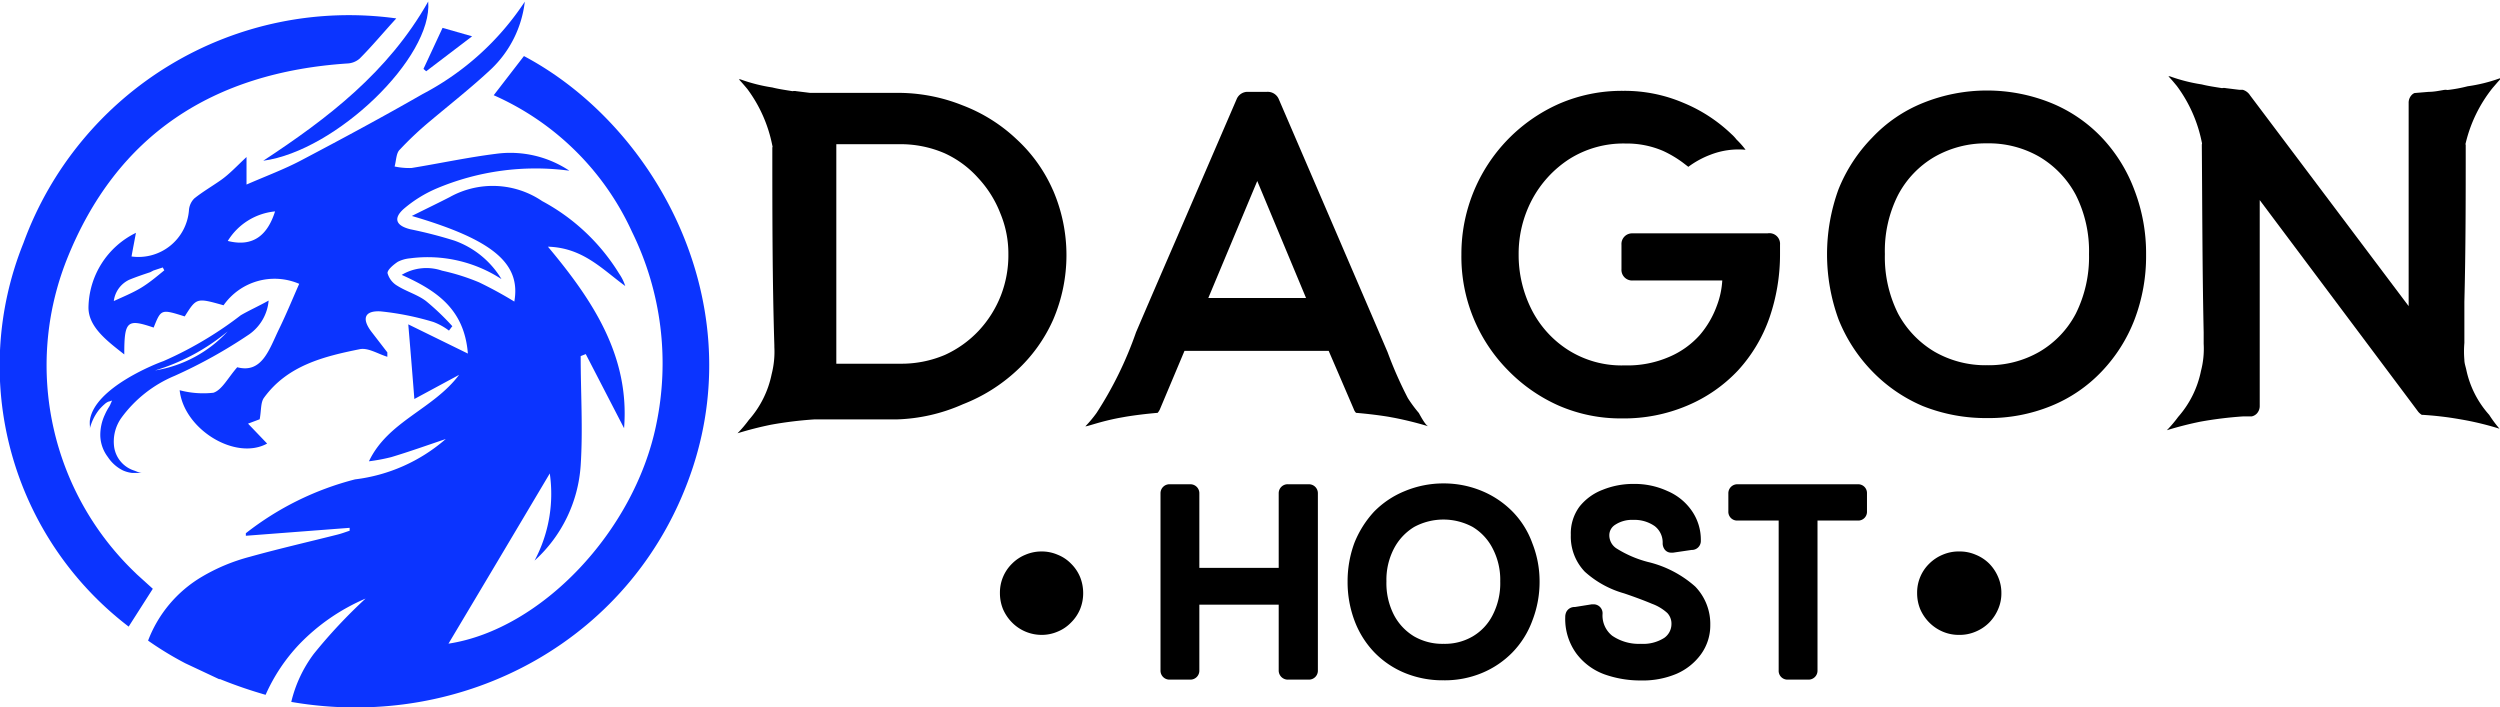
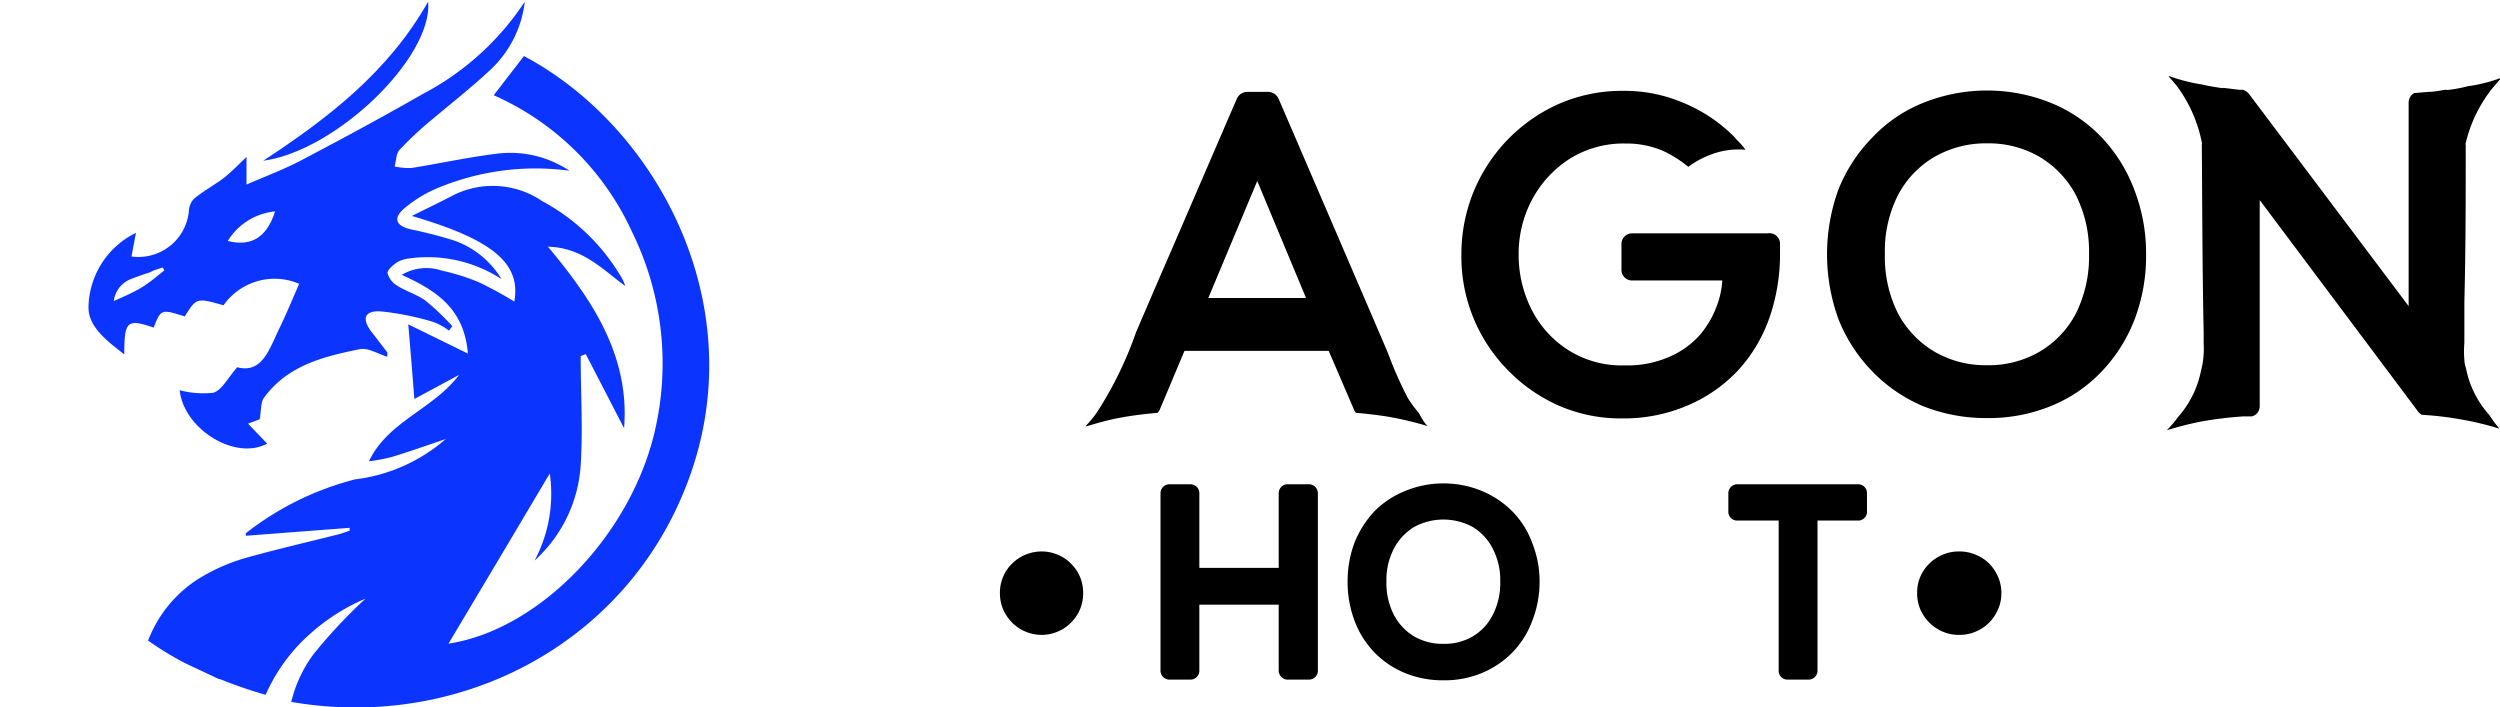
<svg xmlns="http://www.w3.org/2000/svg" id="Layer_1" data-name="Layer 1" viewBox="0 0 148.06 41.9">
  <defs>
    <style>.cls-1{fill:#0b34ff;}</style>
  </defs>
  <title>logoo</title>
  <path class="cls-1" d="M24.87,18.44a7.52,7.52,0,0,1,1.94-1.21,15.09,15.09,0,0,1,7.88-1.06,6.31,6.31,0,0,0-4.35-1c-1.68.21-3.34.57-5,.84a4.2,4.2,0,0,1-1-.09c.1-.36.09-.8.31-1a19.67,19.67,0,0,1,1.82-1.71c1.19-1,2.46-2,3.58-3.05a6.55,6.55,0,0,0,2-4A16.28,16.28,0,0,1,26,11.63c-2.37,1.36-4.77,2.65-7.18,3.92-1,.53-2.08.93-3.25,1.44V15.36c-.56.52-1,1-1.51,1.36s-1.08.69-1.58,1.09a1.09,1.09,0,0,0-.32.71,3,3,0,0,1-3.4,2.73c.08-.46.17-.9.26-1.4a5,5,0,0,0-2.81,4.43c0,1.16,1.14,2,2.12,2.77,0-2,.17-2.12,1.74-1.59.44-1.1.44-1.1,1.84-.66.7-1.11.7-1.11,2.3-.66a3.69,3.69,0,0,1,4.48-1.27c-.39.88-.76,1.79-1.19,2.67-.58,1.19-1,2.66-2.48,2.27-.56.64-.9,1.34-1.41,1.51a5.45,5.45,0,0,1-2-.15c.25,2.32,3.31,4.19,5.18,3.16l-1.13-1.18.69-.26c.1-.54.05-1,.26-1.28,1.39-1.91,3.54-2.44,5.67-2.87.49-.1,1.07.28,1.63.45,0-.09,0-.2,0-.26l-.94-1.22c-.58-.76-.43-1.26.53-1.21a16.49,16.49,0,0,1,3.14.63,3.63,3.63,0,0,1,.92.51c.07-.09.13-.18.2-.26a14.58,14.58,0,0,0-1.56-1.49c-.5-.38-1.15-.56-1.69-.9a1.25,1.25,0,0,1-.59-.76c0-.2.35-.49.6-.66a1.94,1.94,0,0,1,.73-.21,8,8,0,0,1,5.42,1.23,5.34,5.34,0,0,0-2.79-2.28,26.1,26.1,0,0,0-2.6-.67C24.42,19.43,24.25,19,24.87,18.44ZM9.3,23.12c-.49.29-1,.5-1.59.77a1.61,1.61,0,0,1,.91-1.26c.41-.17.83-.31,1.25-.45l.19-.1,0,0,.55-.18.09.17C10.25,22.44,9.8,22.82,9.3,23.12Zm5.16-2.79a3.7,3.7,0,0,1,2.8-1.75C16.83,19.94,16,20.72,14.46,20.33Z" transform="translate(-0.97 -6.06)" />
  <path class="cls-1" d="M16.56,15.58c3.82-2.51,7.41-5.25,9.77-9.43C26.61,9.47,20.86,15,16.56,15.58Z" transform="translate(-0.97 -6.06)" />
-   <path class="cls-1" d="M28.93,8.21l-2.72,2.07-.16-.14,1.13-2.43Z" transform="translate(-0.97 -6.06)" />
-   <path class="cls-1" d="M24.44,7.15C23.66,8,23,8.8,22.27,9.53a1.19,1.19,0,0,1-.74.29C13.64,10.35,7.87,14,4.91,21.47A17,17,0,0,0,9,40l.07.07.95.86L8.59,43.17A19.44,19.44,0,0,1,2.36,20.45,20.52,20.52,0,0,1,24.44,7.15Z" transform="translate(-0.97 -6.06)" />
  <path class="cls-1" d="M42,33.75C38.65,43.92,28.44,49.4,18.22,47.63a7.75,7.75,0,0,1,1.33-2.84,30.59,30.59,0,0,1,3.07-3.28,12,12,0,0,0-3.92,2.7,10.56,10.56,0,0,0-2,3A26.91,26.91,0,0,1,14,46.28l-.06,0-2-.94,0,0A19.6,19.6,0,0,1,9.74,44a7.48,7.48,0,0,1,3.15-3.76,11.07,11.07,0,0,1,2.86-1.2c1.72-.48,3.47-.88,5.21-1.32.24-.06.48-.15.72-.23a1,1,0,0,1,0-.17l-6.15.47s0-.12,0-.15A17.52,17.52,0,0,1,22,34.45a10,10,0,0,0,5.37-2.39c-1.12.38-2.16.75-3.22,1.07a10.81,10.81,0,0,1-1.33.25c1.13-2.38,3.8-3.07,5.34-5.12l-2.65,1.43c-.12-1.54-.24-3-.36-4.42L28.68,27c-.21-2.65-1.87-3.74-3.92-4.66a2.85,2.85,0,0,1,2.39-.25,12.67,12.67,0,0,1,2.19.69,23.69,23.69,0,0,1,2.09,1.14c.4-2.25-1.25-3.66-6.07-5.07.88-.44,1.57-.77,2.25-1.12a5.22,5.22,0,0,1,5.47.24,12,12,0,0,1,4.56,4.3A2.77,2.77,0,0,1,38,23c-1.37-1-2.51-2.27-4.58-2.33,2.69,3.21,4.85,6.51,4.51,10.75l-2.27-4.39-.3.12c0,2.16.14,4.33,0,6.47a8.34,8.34,0,0,1-2.73,5.64,8.41,8.41,0,0,0,.9-5.16c-2,3.37-3.94,6.63-6,10.08,5.49-.84,11-6.64,12.3-12.95a17.65,17.65,0,0,0-1.43-11.44,16.19,16.19,0,0,0-8.19-8.09L32,9.38C39.69,13.46,45.32,23.64,42,33.75Z" transform="translate(-0.97 -6.06)" />
-   <path class="cls-1" d="M15.23,24.73a0,0,0,0,0,0,0,21.5,21.5,0,0,1-1.93,1.33,21.6,21.6,0,0,1-2.66,1.39h0c-.3.1-4.11,1.56-4.35,3.53v0a2.28,2.28,0,0,0,0,.26v0a.69.69,0,0,1,0,.2,3,3,0,0,1,.52-1.08A2.87,2.87,0,0,1,7.16,30a.86.86,0,0,1,.22-.15s.22-.05.23-.08-.05.13-.08.18a.91.91,0,0,1-.11.22,3.21,3.21,0,0,0-.24.45,2.84,2.84,0,0,0-.27,1.25,2.19,2.19,0,0,0,.45,1.26,2.27,2.27,0,0,0,.89.79,1.88,1.88,0,0,0,.55.15h.31l.16,0,.13,0c-.16,0-.32-.08-.48-.14a1.73,1.73,0,0,1-1.19-1.4,2.42,2.42,0,0,1,.44-1.74,7.46,7.46,0,0,1,3.14-2.47,29.33,29.33,0,0,0,4.42-2.46,2.73,2.73,0,0,0,1.15-2C16.29,24.19,15.73,24.44,15.23,24.73ZM10.15,28a12.24,12.24,0,0,0,4.3-2.31A7.48,7.48,0,0,1,10.15,28Z" transform="translate(-0.97 -6.06)" />
  <path d="M119.5,41.19a2.32,2.32,0,0,1-.19.94,2.54,2.54,0,0,1-.53.8,2.45,2.45,0,0,1-.81.54,2.36,2.36,0,0,1-.94.19,2.41,2.41,0,0,1-1-.19,2.51,2.51,0,0,1-.8-.54,2.57,2.57,0,0,1-.54-.8,2.5,2.5,0,0,1-.18-.94,2.39,2.39,0,0,1,.72-1.75,2.48,2.48,0,0,1,.8-.53,2.41,2.41,0,0,1,1-.19,2.36,2.36,0,0,1,.94.19,2.42,2.42,0,0,1,.81.53,2.54,2.54,0,0,1,.53.8A2.37,2.37,0,0,1,119.5,41.19Z" transform="translate(-0.97 -6.06)" />
  <path d="M65.12,41.19a2.5,2.5,0,0,1-.18.94,2.41,2.41,0,0,1-.54.8,2.31,2.31,0,0,1-.8.54,2.36,2.36,0,0,1-.94.19,2.46,2.46,0,0,1-1.75-.73,2.57,2.57,0,0,1-.54-.8,2.5,2.5,0,0,1-.18-.94,2.39,2.39,0,0,1,.72-1.75,2.38,2.38,0,0,1,.8-.53,2.41,2.41,0,0,1,.95-.19,2.36,2.36,0,0,1,.94.19,2.28,2.28,0,0,1,.8.53,2.41,2.41,0,0,1,.54.8A2.55,2.55,0,0,1,65.12,41.19Z" transform="translate(-0.97 -6.06)" />
-   <path d="M63.32,17.3a9,9,0,0,0-2.15-3,9.63,9.63,0,0,0-3.19-2,10.27,10.27,0,0,0-3.88-.74H48.94l-.81-.1a.53.53,0,0,0-.22,0c-.44-.07-.85-.13-1.2-.22a9.87,9.87,0,0,1-1.89-.48l-.09,0c.18.19.34.38.5.57a8.28,8.28,0,0,1,1.48,3.35.15.15,0,0,1,0,.12c0,3.88,0,7.8.12,11.71v.1a5.34,5.34,0,0,1-.16,1.61,5.84,5.84,0,0,1-1.35,2.71,7.18,7.18,0,0,1-.67.79,20.7,20.7,0,0,1,2-.51,23,23,0,0,1,2.53-.31h.06l.3,0h4.5A10.38,10.38,0,0,0,58,30a10,10,0,0,0,3.19-2,9.15,9.15,0,0,0,2.15-3,9.68,9.68,0,0,0,0-7.66Zm-3.07,6.25a6.55,6.55,0,0,1-1.32,2.1,6.36,6.36,0,0,1-2,1.43,6.56,6.56,0,0,1-2.65.52H50.5v-13h3.75a6.57,6.57,0,0,1,2.65.53,6,6,0,0,1,2,1.47,6.53,6.53,0,0,1,1.32,2.11,6.17,6.17,0,0,1,.47,2.39A6.59,6.59,0,0,1,60.25,23.55Z" transform="translate(-0.97 -6.06)" />
  <path d="M106.39,20.55v.56a11.49,11.49,0,0,1-.63,3.78A9,9,0,0,1,103.9,28a8.81,8.81,0,0,1-3,2.08,9.58,9.58,0,0,1-3.87.76,9.18,9.18,0,0,1-3.75-.76,9.65,9.65,0,0,1-3-2.09,9.57,9.57,0,0,1-2.76-6.86,9.72,9.72,0,0,1,5.8-8.93,9.34,9.34,0,0,1,3.77-.76,8.87,8.87,0,0,1,3.6.72A9.14,9.14,0,0,1,103.51,14a2.24,2.24,0,0,1,.3.32,5.13,5.13,0,0,1,.54.61,4.58,4.58,0,0,0-2.07.29,5.35,5.35,0,0,0-1.32.72l-.3-.23A6.57,6.57,0,0,0,99.47,15a5.44,5.44,0,0,0-2.23-.44,6,6,0,0,0-3.33.92,6.49,6.49,0,0,0-2.22,2.43,6.83,6.83,0,0,0-.78,3.21,7.17,7.17,0,0,0,.75,3.24,6.1,6.1,0,0,0,2.17,2.42,5.91,5.91,0,0,0,3.36.92,6.2,6.2,0,0,0,2.65-.51,5.11,5.11,0,0,0,1.8-1.29,5.58,5.58,0,0,0,1-1.71,5,5,0,0,0,.33-1.52H97.69A.63.63,0,0,1,97,22V20.55a.63.63,0,0,1,.65-.67h8A.63.63,0,0,1,106.39,20.55Z" transform="translate(-0.97 -6.06)" />
  <path d="M125.45,14.21a8.63,8.63,0,0,0-3-2.05,10.13,10.13,0,0,0-7.6,0,8.48,8.48,0,0,0-3,2.05,9.35,9.35,0,0,0-2,3.07,11.26,11.26,0,0,0,0,7.68,9.39,9.39,0,0,0,2,3.09,9.12,9.12,0,0,0,3,2.06,10.08,10.08,0,0,0,3.8.71,9.75,9.75,0,0,0,3.8-.72,8.58,8.58,0,0,0,3-2.05A9.25,9.25,0,0,0,127.38,25a10.53,10.53,0,0,0,.69-3.85,10.43,10.43,0,0,0-.69-3.83A9.19,9.19,0,0,0,125.45,14.21Zm-1.54,10.42a5.65,5.65,0,0,1-2.15,2.26,6,6,0,0,1-3.11.8,6.05,6.05,0,0,1-3.11-.8,5.81,5.81,0,0,1-2.16-2.26,7.46,7.46,0,0,1-.78-3.52,7.32,7.32,0,0,1,.78-3.5,5.67,5.67,0,0,1,2.16-2.26,6.1,6.1,0,0,1,3.11-.8,6,6,0,0,1,3.11.8,5.78,5.78,0,0,1,2.15,2.26,7.38,7.38,0,0,1,.78,3.5A7.52,7.52,0,0,1,123.91,24.63Z" transform="translate(-0.97 -6.06)" />
  <path d="M149,31.45a17.69,17.69,0,0,0-2-.5c-.39-.07-.84-.15-1.34-.21s-.76-.08-1.18-.11h-.08a.91.91,0,0,1-.21-.18l-.53-.71L134.8,17.91V30.09a.65.65,0,0,1-.18.47.59.59,0,0,1-.29.16l-.15,0h0l-.29,0h-.06a23,23,0,0,0-2.53.31,20.7,20.7,0,0,0-2,.51,7.18,7.18,0,0,0,.67-.79,5.87,5.87,0,0,0,1.35-2.72,5.17,5.17,0,0,0,.16-1.61v-.09c0-.2,0-.39,0-.59-.08-3.71-.08-7.44-.11-11.12a.18.18,0,0,0,0-.13,8.3,8.3,0,0,0-1.48-3.34c-.16-.19-.31-.38-.5-.57l.09,0a9.87,9.87,0,0,0,1.89.48c.35.09.76.15,1.2.22a.53.53,0,0,1,.22,0l.81.1.2,0a.77.77,0,0,1,.43.33l.49.65,8.9,11.83V12.17a.66.66,0,0,1,.15-.45.48.48,0,0,1,.2-.15l.84-.07c.3,0,.59-.06.88-.11a.61.61,0,0,1,.23,0,8.47,8.47,0,0,0,1.19-.22,9.33,9.33,0,0,0,1.9-.47l.09,0c-.19.19-.34.38-.5.56A8.3,8.3,0,0,0,147,14.53a.18.18,0,0,0,0,.12c0,3.09,0,6.19-.08,9.29,0,.78,0,1.56,0,2.34v.09a5.84,5.84,0,0,0,0,1c0,.2.07.39.11.57a5.79,5.79,0,0,0,1.36,2.69A7.27,7.27,0,0,0,149,31.45Z" transform="translate(-0.97 -6.06)" />
  <path d="M78.48,34.74H77.27a.53.53,0,0,0-.57.54v4.41H72V35.28a.53.53,0,0,0-.54-.54H70.25a.53.53,0,0,0-.55.54V45.76a.53.53,0,0,0,.55.55h1.21a.53.53,0,0,0,.54-.55V41.87h4.7v3.89a.54.54,0,0,0,.57.55h1.21a.53.53,0,0,0,.54-.55V35.28A.53.53,0,0,0,78.48,34.74Z" transform="translate(-0.97 -6.06)" />
  <path d="M90.55,36.36a5.51,5.51,0,0,0-1.81-1.22,5.86,5.86,0,0,0-2.27-.45,5.92,5.92,0,0,0-2.29.45,5.39,5.39,0,0,0-1.83,1.22,6,6,0,0,0-1.17,1.86,6.56,6.56,0,0,0-.4,2.29,6.49,6.49,0,0,0,.41,2.31,5.47,5.47,0,0,0,1.16,1.86,5.34,5.34,0,0,0,1.83,1.24,5.88,5.88,0,0,0,2.29.43,5.73,5.73,0,0,0,2.26-.43,5.42,5.42,0,0,0,1.82-1.23,5.33,5.33,0,0,0,1.17-1.87,6.32,6.32,0,0,0,.43-2.31,6.13,6.13,0,0,0-.43-2.28A5.19,5.19,0,0,0,90.55,36.36Zm-1.18,6.13a3.06,3.06,0,0,1-1.18,1.26,3.26,3.26,0,0,1-1.72.44,3.35,3.35,0,0,1-1.75-.44,3.22,3.22,0,0,1-1.19-1.26,4.11,4.11,0,0,1-.45-2,4,4,0,0,1,.45-1.95,3.25,3.25,0,0,1,1.19-1.27,3.64,3.64,0,0,1,3.47,0,3.16,3.16,0,0,1,1.18,1.27,4,4,0,0,1,.45,1.95A4.11,4.11,0,0,1,89.37,42.49Z" transform="translate(-0.97 -6.06)" />
-   <path d="M98.56,39.34a6.57,6.57,0,0,1-1.87-.81.93.93,0,0,1-.41-.77.73.73,0,0,1,.33-.61,1.81,1.81,0,0,1,1.08-.3,2.09,2.09,0,0,1,1.28.37,1.22,1.22,0,0,1,.47,1,.62.62,0,0,0,.09.34.47.47,0,0,0,.42.23h.11l1.09-.16a.53.53,0,0,0,.55-.55,3,3,0,0,0-.55-1.79,3.33,3.33,0,0,0-1.43-1.15,4.63,4.63,0,0,0-2-.42,4.82,4.82,0,0,0-1.84.35,3.2,3.2,0,0,0-1.37,1A2.67,2.67,0,0,0,94,37.74a3,3,0,0,0,.83,2.18,5.83,5.83,0,0,0,2.32,1.28c.65.22,1.21.43,1.66.62a2.73,2.73,0,0,1,.91.55.92.92,0,0,1,.24.66,1,1,0,0,1-.43.81,2.32,2.32,0,0,1-1.38.35,2.79,2.79,0,0,1-1.7-.48,1.53,1.53,0,0,1-.57-1.3.53.53,0,0,0-.52-.56l-.12,0-1,.16a.54.54,0,0,0-.5.28.68.68,0,0,0-.07.31,3.47,3.47,0,0,0,.67,2.18A3.63,3.63,0,0,0,96,46a6.34,6.34,0,0,0,2.15.36,5.15,5.15,0,0,0,2.1-.39,3.51,3.51,0,0,0,1.45-1.15,2.91,2.91,0,0,0,.56-1.74,3.19,3.19,0,0,0-.89-2.28A6.48,6.48,0,0,0,98.56,39.34Z" transform="translate(-0.97 -6.06)" />
  <path d="M111,34.74h-7.13a.53.53,0,0,0-.54.54v1.06a.52.52,0,0,0,.54.55h2.44v8.87a.52.52,0,0,0,.54.55h1.21a.53.53,0,0,0,.55-.55V36.89H111a.52.52,0,0,0,.54-.55V35.28A.52.52,0,0,0,111,34.74Z" transform="translate(-0.97 -6.06)" />
  <path d="M85,30.52a8,8,0,0,1-.65-.88,23.62,23.62,0,0,1-1.2-2.72l-.9-2.1-1.72-4-.24-.56-3.6-8.36A.71.71,0,0,0,76,11.5H74.89a.7.7,0,0,0-.68.43l-3.6,8.34c-.79,1.82-1.58,3.65-2.36,5.47a22.08,22.08,0,0,1-2.34,4.78,7.27,7.27,0,0,1-.66.79c.16,0,.85-.28,2-.5l.39-.07c.55-.09,1.19-.17,1.89-.23a.86.86,0,0,0,.13-.2l.93-2.21.53-1.26h8.54l.57,1.32.92,2.14a.57.57,0,0,0,.13.21c.71.06,1.35.14,1.91.23l.38.07a20.5,20.5,0,0,1,2,.5C85.4,31.27,85.1,30.7,85,30.52ZM72.53,23.71l2.9-6.93,2.89,6.93Z" transform="translate(-0.97 -6.06)" />
</svg>